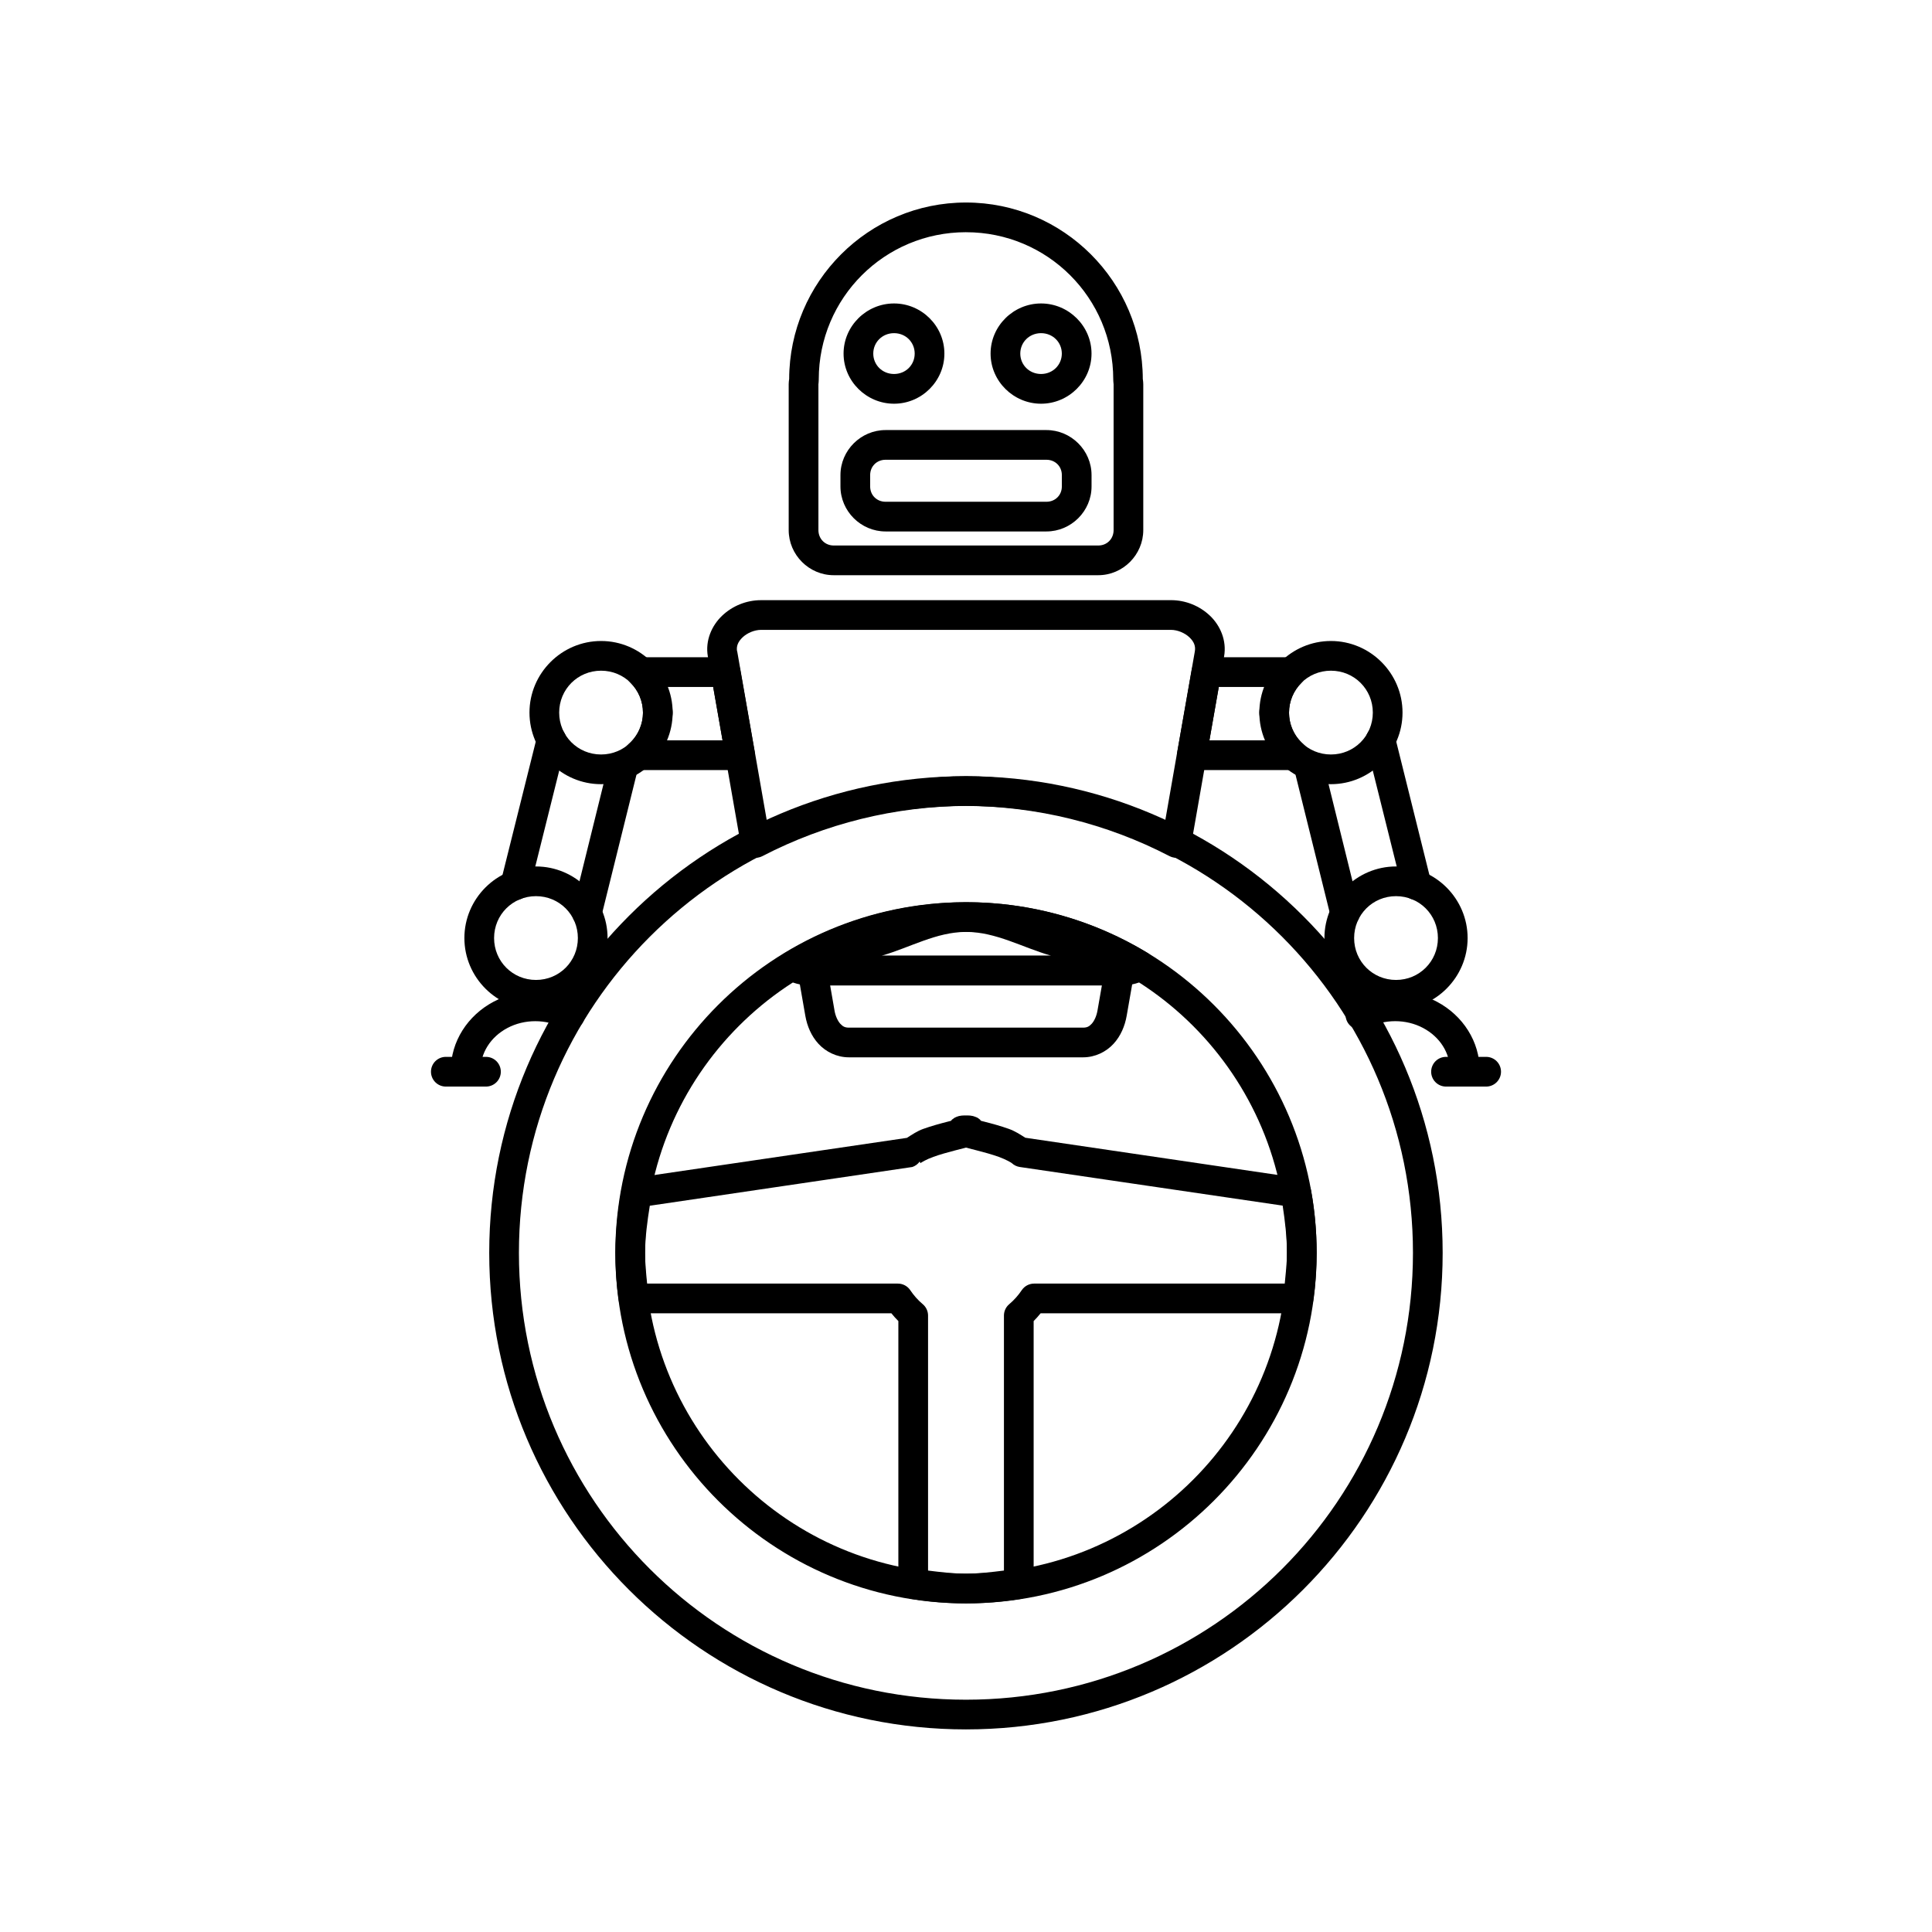
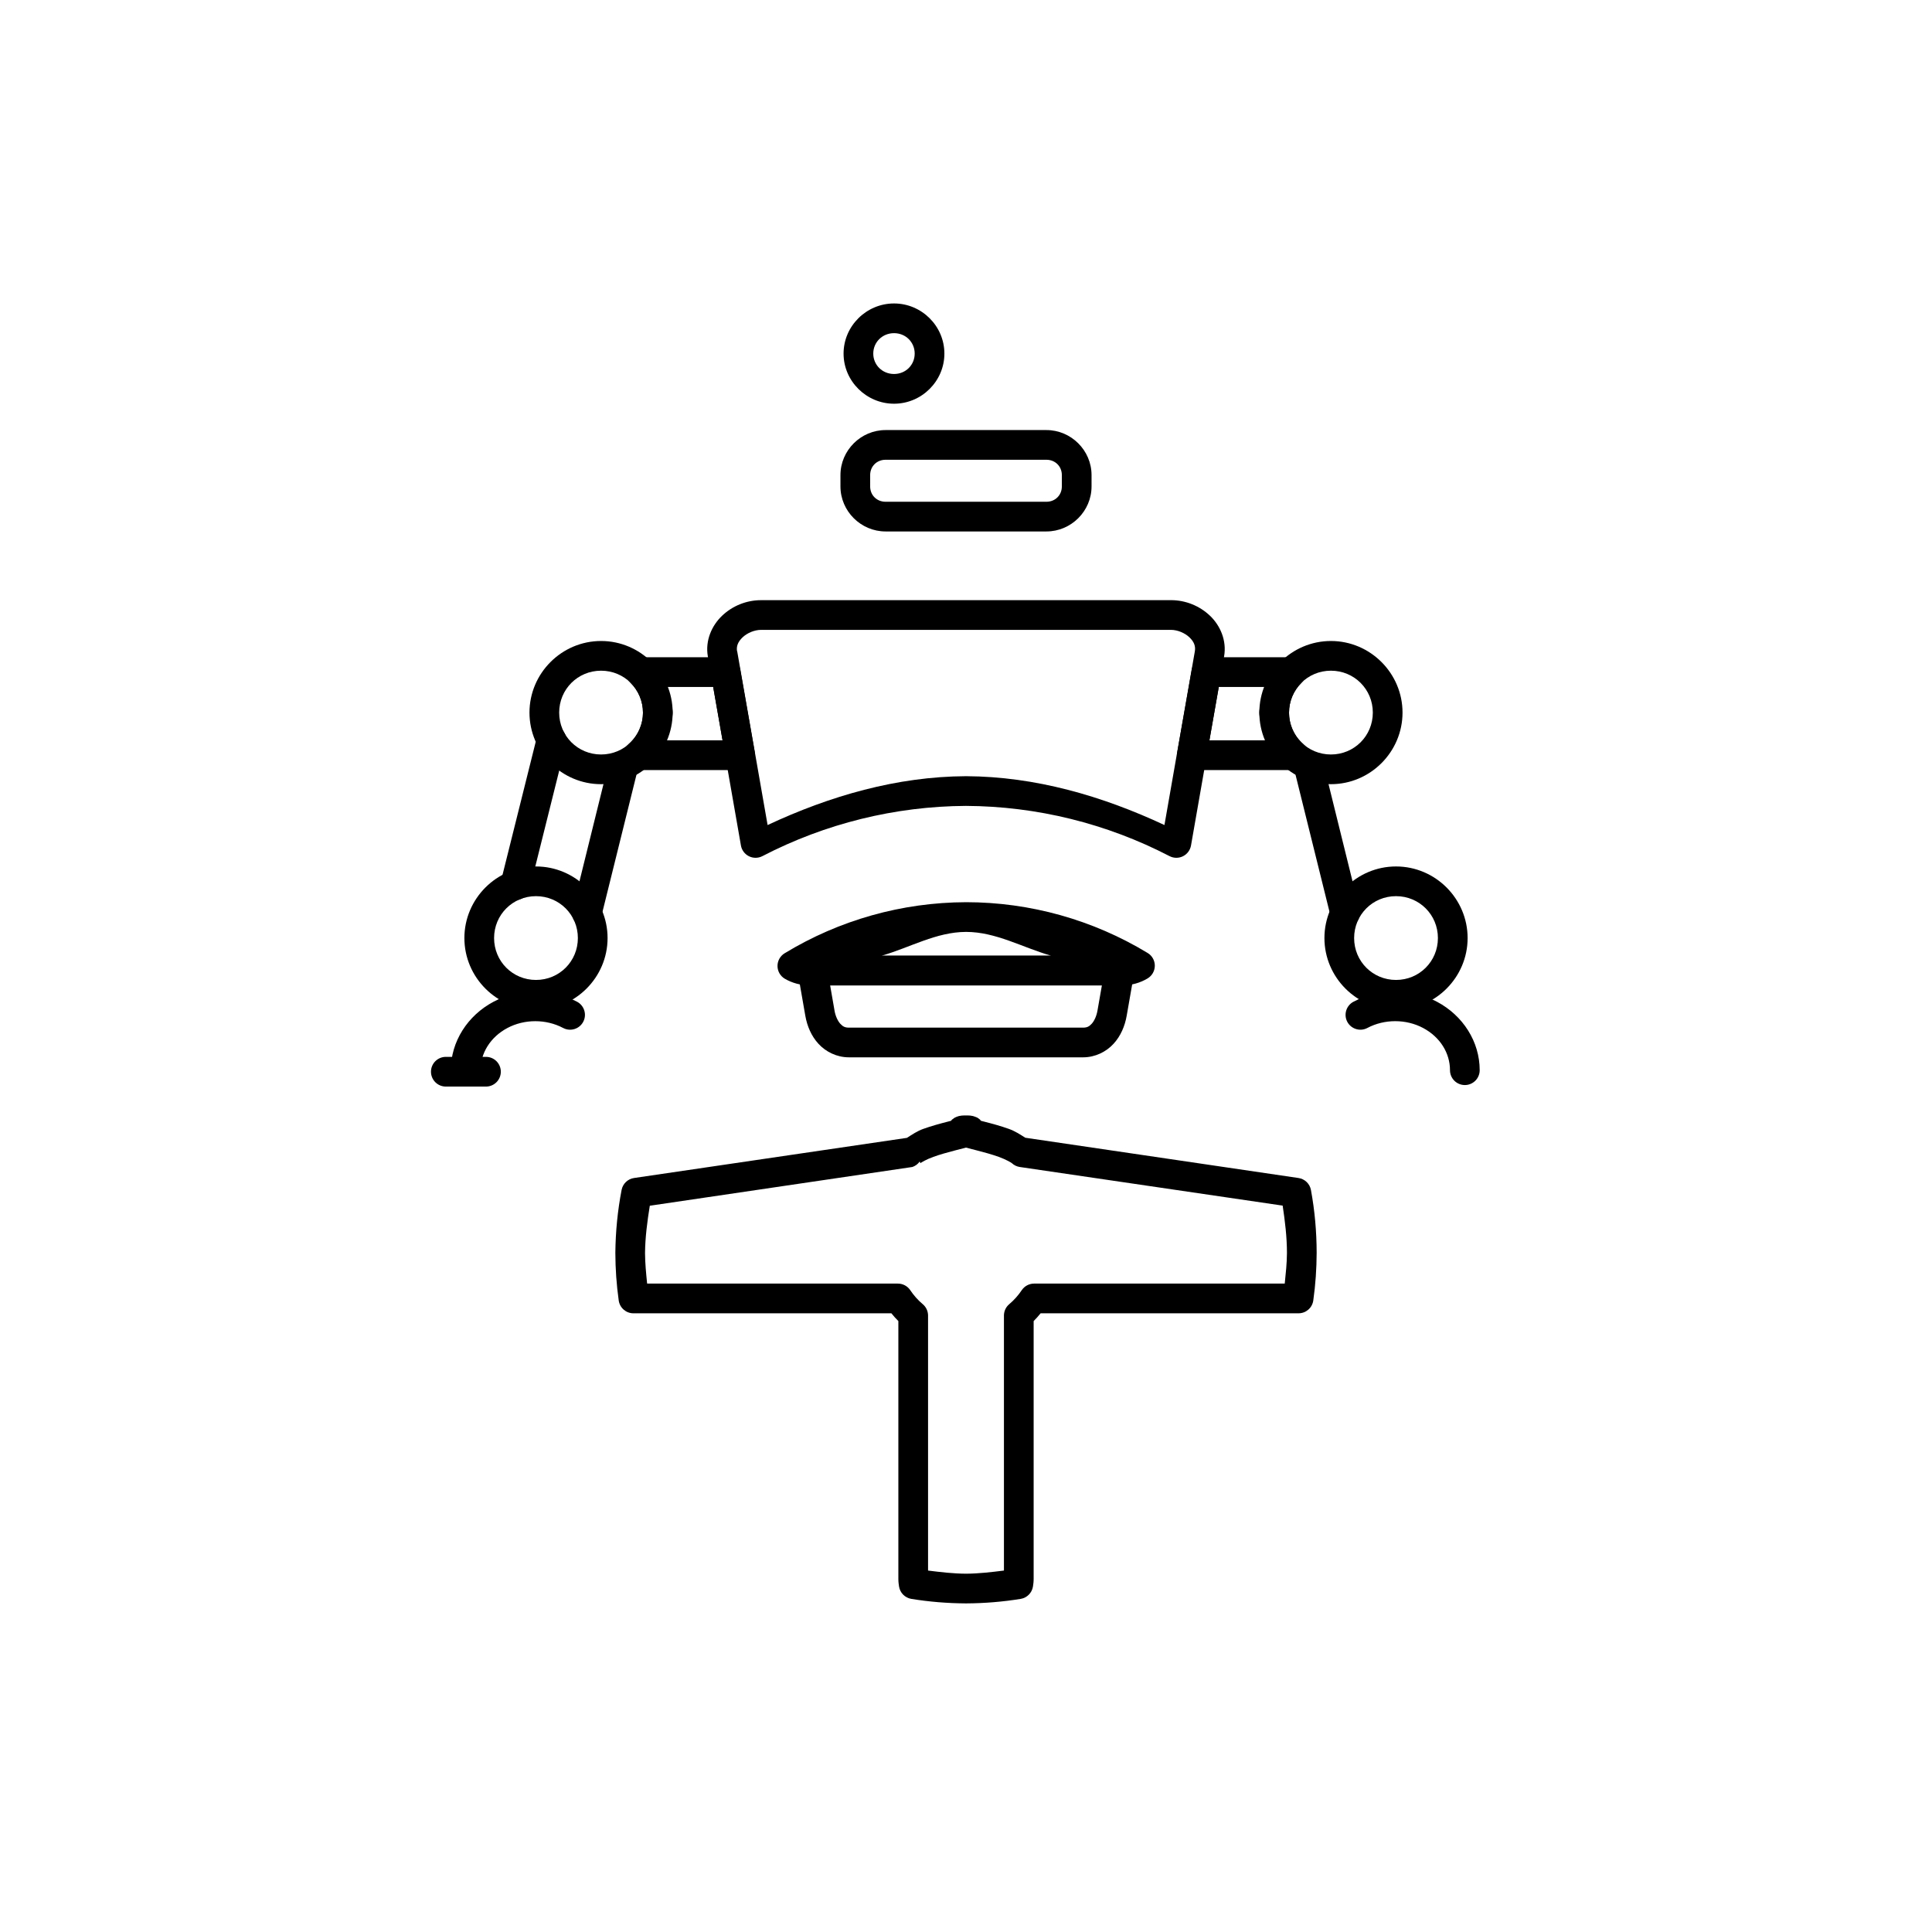
<svg xmlns="http://www.w3.org/2000/svg" fill="#000000" width="800px" height="800px" version="1.1" viewBox="144 144 512 512">
  <g>
-     <path d="m400 349.7c-69.727 0.004-126.35 56.609-126.35 126.32 0.004 69.711 56.625 126.29 126.35 126.29 69.727-0.004 126.32-56.578 126.32-126.29-0.004-69.711-56.598-126.32-126.32-126.32zm0 7.871c65.473 0.004 118.45 52.992 118.45 118.45-0.008 65.457-52.977 118.41-118.45 118.42-65.473-0.004-118.48-52.961-118.48-118.42 0.004-65.457 53.008-118.45 118.48-118.45zm0 25.523c-51.281 0-92.93 41.652-92.926 92.926 0 51.273 41.645 92.898 92.926 92.895 51.281 0 92.93-41.625 92.926-92.895 0-51.273-41.645-92.93-92.926-92.926zm0 7.871c47.027 0 85.055 38.039 85.055 85.055s-38.027 85.027-85.055 85.023c-47.027 0-85.055-38.008-85.055-85.023s38.027-85.055 85.055-85.055z" />
-     <path d="m400 197.67c-25.816-0.004-46.816 20.996-46.863 46.801-0.008 0.047-0.023 0.105-0.031 0.152-0.047 0.391-0.094 0.754-0.094 1.23v38.621c0 6.551 5.383 11.961 11.93 11.961h70.109c6.551 0 11.93-5.414 11.93-11.961v-38.621c0-0.477-0.047-0.84-0.094-1.23-0.004-0.047-0.023-0.105-0.031-0.152-0.047-25.805-21.047-46.805-46.863-46.801zm0 7.871c21.59-0.004 39.016 17.406 39.023 38.992v0.094-0.004c-0.004 0.195 0.004 0.391 0.031 0.586 0.047 0.301 0.062 0.512 0.062 0.645v38.621c0 2.32-1.738 4.09-4.059 4.09h-70.109c-2.32 0-4.059-1.77-4.059-4.09v-38.621c0-0.133 0.016-0.348 0.062-0.645h-0.004c0.023-0.195 0.035-0.391 0.031-0.586v-0.094c0.004-21.582 17.43-38.992 39.02-38.992z" />
    <path d="m378.69 257.97c-6.547 0-11.961 5.383-11.961 11.93v3.012c0 6.547 5.414 11.93 11.961 11.93h42.621c6.547 0 11.961-5.383 11.961-11.93v-3.012c0-6.547-5.414-11.93-11.961-11.93zm0 7.871h42.621c2.324 0 4.09 1.738 4.09 4.059v3.012c0 2.324-1.766 4.059-4.09 4.059h-42.621c-2.324 0-4.09-1.738-4.09-4.059v-3.012c0-2.324 1.766-4.059 4.09-4.059z" />
    <path d="m380.93 224.42c-7.316 0-13.375 5.977-13.375 13.285s6.062 13.285 13.375 13.285c7.316 0 13.344-5.977 13.344-13.285s-6.031-13.285-13.344-13.285zm0 7.871c3.098 0 5.473 2.394 5.473 5.41s-2.375 5.41-5.473 5.41-5.504-2.394-5.504-5.41 2.406-5.41 5.504-5.41z" />
-     <path d="m419.89 224.42c-7.316 0-13.375 5.977-13.375 13.285s6.062 13.285 13.375 13.285c7.316 0 13.375-5.977 13.375-13.285s-6.062-13.285-13.375-13.285zm0 7.871c3.098 0 5.504 2.394 5.504 5.41s-2.406 5.41-5.504 5.41c-3.098 0-5.504-2.394-5.504-5.41s2.406-5.41 5.504-5.41z" />
    <path d="m345.7 303.05c-3.918 0-7.606 1.531-10.332 4.121-2.727 2.59-4.523 6.57-3.781 10.793l8.766 50.094-0.004-0.004c0.215 1.238 1.004 2.301 2.129 2.859 1.121 0.559 2.445 0.547 3.562-0.027 16.66-8.641 35.168-13.211 53.938-13.316 18.789 0.094 37.285 4.664 53.965 13.316 1.113 0.574 2.438 0.586 3.559 0.027 1.125-0.559 1.914-1.621 2.129-2.859l8.766-50.094c0.742-4.223-1.023-8.203-3.75-10.793-2.727-2.59-6.414-4.121-10.332-4.121zm0 7.871h108.61c1.758 0 3.68 0.82 4.891 1.969 1.211 1.148 1.688 2.332 1.445 3.723l-8.055 46.031c-16.543-7.734-34.25-12.855-52.551-12.945h-0.004-0.062c-18.305 0.09-36.008 5.211-52.551 12.945l-8.055-46.031h-0.004-0.031c-0.242-1.387 0.266-2.574 1.477-3.723 1.211-1.148 3.133-1.969 4.891-1.969zm54.305 72.172c-16.949 0.047-33.578 4.723-48.062 13.531v-0.004c-1.188 0.723-1.906 2.012-1.895 3.402 0.012 1.387 0.754 2.664 1.953 3.363 1.906 1.109 4.184 1.754 6.609 1.754h82.781c2.492 0 4.805-0.691 6.734-1.844v-0.004c1.184-0.707 1.906-1.98 1.914-3.356 0.008-1.379-0.707-2.656-1.883-3.375-14.516-8.805-31.176-13.465-48.152-13.469zm0 7.871c7.949 0.004 14.969 4.137 22.539 6.305h-44.895c7.512-2.156 14.465-6.285 22.355-6.305z" />
    <path d="m496.71 313.87c-10.434 0-18.973 8.543-18.973 18.973s8.539 18.973 18.973 18.973c10.434 0 18.973-8.543 18.973-18.973s-8.539-18.973-18.973-18.973zm0 7.871c6.18 0 11.102 4.926 11.102 11.102s-4.922 11.102-11.102 11.102c-6.18 0-11.102-4.926-11.102-11.102s4.922-11.102 11.102-11.102z" />
    <path d="m303.29 313.87c-10.434 0-18.973 8.543-18.973 18.973s8.539 18.973 18.973 18.973c10.434 0 18.973-8.543 18.973-18.973s-8.539-18.973-18.973-18.973zm0 7.871c6.18 0 11.102 4.926 11.102 11.102s-4.922 11.102-11.102 11.102c-6.18 0-11.102-4.926-11.102-11.102s4.922-11.102 11.102-11.102z" />
    <path d="m313.81 318.18c-1.598 0-3.035 0.965-3.641 2.441-0.605 1.477-0.262 3.172 0.871 4.293 2.129 2.086 3.352 4.953 3.352 7.934-0.004 3.195-1.41 6.227-3.812 8.332-1.227 1.086-1.656 2.816-1.074 4.348 0.582 1.535 2.051 2.547 3.688 2.543h26.969c1.16-0.004 2.266-0.516 3.012-1.406s1.062-2.062 0.863-3.207l-3.875-22.016c-0.328-1.887-1.961-3.262-3.875-3.262zm5.598 7.871h13.59l2.492 14.145h-16.574c1.172-2.492 3.348-4.531 3.352-7.348 0-2.551-1.887-4.488-2.859-6.797z" />
    <path d="m463.71 318.18c-1.914 0-3.547 1.375-3.875 3.262l-3.875 22.016c-0.199 1.145 0.117 2.316 0.863 3.207s1.852 1.402 3.012 1.406h26.969c1.633-0.012 3.09-1.027 3.664-2.555 0.574-1.531 0.141-3.254-1.082-4.336-2.406-2.106-3.777-5.137-3.781-8.332 0-2.981 1.223-5.848 3.352-7.934 1.133-1.121 1.477-2.816 0.871-4.293-0.605-1.477-2.043-2.441-3.641-2.441zm3.289 7.871h13.59c-0.973 2.309-2.859 4.242-2.859 6.797 0.004 2.816 2.18 4.856 3.352 7.348h-16.574z" />
    <path d="m286.04 373.62c-10.434 0-18.973 8.543-18.973 18.973 0 10.43 8.539 18.973 18.973 18.973 10.434 0 18.973-8.543 18.973-18.973 0-10.43-8.539-18.973-18.973-18.973zm0 7.871c6.18 0 11.102 4.926 11.102 11.102 0 6.176-4.922 11.102-11.102 11.102-6.18 0-11.102-4.926-11.102-11.102 0-6.176 4.922-11.102 11.102-11.102z" />
    <path d="m513.96 373.62c-10.434 0-18.973 8.543-18.973 18.973 0 10.43 8.539 18.973 18.973 18.973 10.434 0 18.973-8.543 18.973-18.973 0-10.43-8.539-18.973-18.973-18.973zm0 7.871c6.18 0 11.102 4.926 11.102 11.102 0 6.176-4.922 11.102-11.102 11.102-6.18 0-11.102-4.926-11.102-11.102 0-6.176 4.922-11.102 11.102-11.102z" />
    <path d="m291.11 336.35c-1.016-0.258-2.094-0.102-2.992 0.434-0.902 0.535-1.551 1.41-1.805 2.43l-9.594 38.438c-0.25 1.012-0.086 2.086 0.457 2.981 0.543 0.895 1.418 1.535 2.434 1.781 2.106 0.523 4.234-0.754 4.766-2.859l9.594-38.438c0.523-2.106-0.758-4.234-2.859-4.766z" />
    <path d="m309.75 344.68c-2.106-0.523-4.238 0.754-4.769 2.859l-9.254 37.453c-0.523 2.106 0.754 4.238 2.859 4.766 2.106 0.523 4.238-0.754 4.766-2.859l9.285-37.453h0.004c0.25-1.016 0.086-2.09-0.457-2.984-0.543-0.895-1.418-1.535-2.434-1.781z" />
-     <path d="m508.89 336.35c-2.106 0.531-3.383 2.664-2.859 4.769l9.594 38.438c0.527 2.102 2.66 3.383 4.766 2.859 2.106-0.531 3.383-2.66 2.859-4.766l-9.562-38.438c-0.254-1.02-0.902-1.895-1.805-2.43-0.898-0.535-1.977-0.691-2.992-0.434z" />
    <path d="m490.25 344.68c-1.016 0.246-1.891 0.887-2.434 1.781-0.543 0.895-0.707 1.969-0.457 2.984l9.285 37.453h0.004c0.527 2.106 2.66 3.383 4.766 2.859 2.106-0.527 3.383-2.66 2.859-4.766l-9.254-37.453c-0.531-2.106-2.664-3.383-4.769-2.859z" />
    <path d="m359.32 397.27c-1.16 0-2.266 0.512-3.012 1.402-0.746 0.891-1.062 2.062-0.863 3.207l1.969 11.285c0.477 2.734 1.574 5.375 3.504 7.473 1.93 2.098 4.84 3.566 8.055 3.566h62.055c3.215 0 6.129-1.469 8.055-3.566 1.93-2.098 3.027-4.738 3.504-7.473l1.973-11.285c0.199-1.145-0.117-2.316-0.863-3.207s-1.848-1.402-3.012-1.402zm4.676 7.871h72.016l-1.168 6.672c-0.262 1.504-0.871 2.781-1.539 3.504-0.668 0.727-1.238 1.016-2.277 1.016h-62.055c-1.039 0-1.609-0.289-2.277-1.016-0.66-0.719-1.273-1.988-1.539-3.477v-0.031z" />
    <path d="m267.41 431.55c1.043 0 2.043-0.414 2.781-1.152 0.738-0.738 1.152-1.738 1.152-2.781 0-4.539 2.613-8.793 7.133-11.191 4.519-2.402 10.238-2.402 14.762 0v-0.004c1.922 1.02 4.301 0.289 5.32-1.629 1.02-1.918 0.289-4.301-1.629-5.32-6.887-3.656-15.254-3.656-22.141 0-6.887 3.656-11.316 10.562-11.316 18.141v0.004c0 1.043 0.414 2.043 1.152 2.781 0.738 0.738 1.742 1.152 2.785 1.152z" />
    <path d="m262.15 424.08c-1.047 0-2.047 0.414-2.785 1.152s-1.152 1.742-1.152 2.785 0.414 2.043 1.152 2.781 1.738 1.156 2.785 1.156h10.641-0.004c1.047 0 2.047-0.418 2.785-1.156 0.738-0.738 1.152-1.738 1.152-2.781s-0.414-2.047-1.152-2.785c-0.738-0.738-1.738-1.152-2.785-1.152z" />
    <path d="m532.2 431.55c1.043 0 2.043-0.414 2.781-1.152 0.738-0.738 1.152-1.738 1.152-2.781 0-7.582-4.43-14.484-11.316-18.141s-15.254-3.656-22.141 0l0.004-0.004c-1.918 1.02-2.648 3.402-1.633 5.32 1.023 1.918 3.402 2.648 5.32 1.629 4.519-2.402 10.238-2.402 14.762 0 4.519 2.402 7.133 6.656 7.133 11.191v0.004c0 1.043 0.414 2.043 1.152 2.781 0.738 0.738 1.742 1.152 2.785 1.152z" />
-     <path d="m527.21 424.08c-1.047 0-2.047 0.414-2.785 1.152-0.738 0.738-1.152 1.742-1.152 2.785s0.414 2.043 1.152 2.781c0.738 0.738 1.738 1.156 2.785 1.156h10.641-0.004c1.047 0 2.047-0.418 2.785-1.156s1.152-1.738 1.152-2.781-0.414-2.047-1.152-2.785-1.738-1.152-2.785-1.152z" />
    <path d="m400 439.61c-0.406 0-0.742-0.004-1.137 0.031-0.195 0.016-0.406 0.047-0.738 0.121-0.168 0.039-0.359 0.102-0.645 0.215-0.145 0.059-0.516 0.242-0.523 0.246-0.008 0.004-0.672 0.488-0.676 0.492 0 0-0.141 0.176-0.246 0.309-0.371 0.094-0.434 0.113-0.832 0.215-1.988 0.508-4.336 1.141-6.551 1.938-1.566 0.566-2.914 1.477-4.305 2.367l-72.324 10.641c-1.648 0.242-2.969 1.5-3.289 3.137-1.059 5.481-1.602 11.055-1.66 16.637v0.059c0.012 4.223 0.305 8.426 0.891 12.609 0.262 1.953 1.934 3.414 3.906 3.414h68.359c0.582 0.719 1.188 1.41 1.844 2.059v68.328c0 0.789 0.094 1.48 0.184 2.031v-0.004c0.266 1.668 1.566 2.977 3.227 3.262 4.789 0.781 9.633 1.172 14.484 1.199h0.062c4.852-0.023 9.695-0.418 14.484-1.199 1.66-0.285 2.961-1.598 3.227-3.262 0.09-0.551 0.184-1.242 0.184-2.031v-68.324c0.656-0.652 1.262-1.344 1.844-2.059h68.359v-0.004c1.973 0.004 3.641-1.457 3.906-3.414 0.586-4.18 0.879-8.387 0.891-12.609v0.004-0.031c-0.008-5.578-0.5-11.117-1.508-16.605-0.301-1.672-1.641-2.961-3.32-3.199l-72.387-10.672c-1.395-0.891-2.766-1.773-4.336-2.336-2.219-0.797-4.582-1.43-6.582-1.938-0.395-0.102-0.461-0.121-0.832-0.215-0.125-0.152-0.273-0.336-0.277-0.34-0.004-0.004-0.668-0.488-0.676-0.492-0.008-0.004-0.383-0.16-0.523-0.215-0.281-0.113-0.48-0.18-0.645-0.215-0.332-0.074-0.539-0.105-0.738-0.121-0.395-0.035-0.703-0.031-1.105-0.031zm0 8.52c0.898 0.227 1.684 0.438 2.859 0.738 1.895 0.48 4.047 1.078 5.844 1.723 1.797 0.645 3.273 1.504 3.445 1.66l-0.004-0.004c0.582 0.543 1.309 0.895 2.094 1.016l69.68 10.238c0.625 4.148 1.133 8.316 1.137 12.516-0.008 2.723-0.312 5.441-0.586 8.148h-66.422 0.004c-1.305 0-2.527 0.645-3.262 1.723-0.93 1.387-2.043 2.644-3.32 3.723-0.895 0.746-1.41 1.848-1.414 3.012v67.59c-3.332 0.418-6.668 0.812-10.023 0.832-3.379-0.016-6.734-0.41-10.086-0.832v-67.59c-0.004-1.164-0.52-2.266-1.414-3.012-1.277-1.074-2.391-2.332-3.32-3.723-0.742-1.086-1.977-1.734-3.293-1.723h-66.422c-0.27-2.699-0.543-5.406-0.555-8.117v-0.031c0.047-4.191 0.598-8.348 1.262-12.484l69.586-10.27h0.004c0.781-0.27 1.461-0.773 1.938-1.445l0.184 0.43c0.168-0.156 1.625-1.016 3.414-1.66 1.789-0.645 3.926-1.238 5.812-1.723 1.172-0.301 1.965-0.508 2.859-0.738z" />
  </g>
</svg>